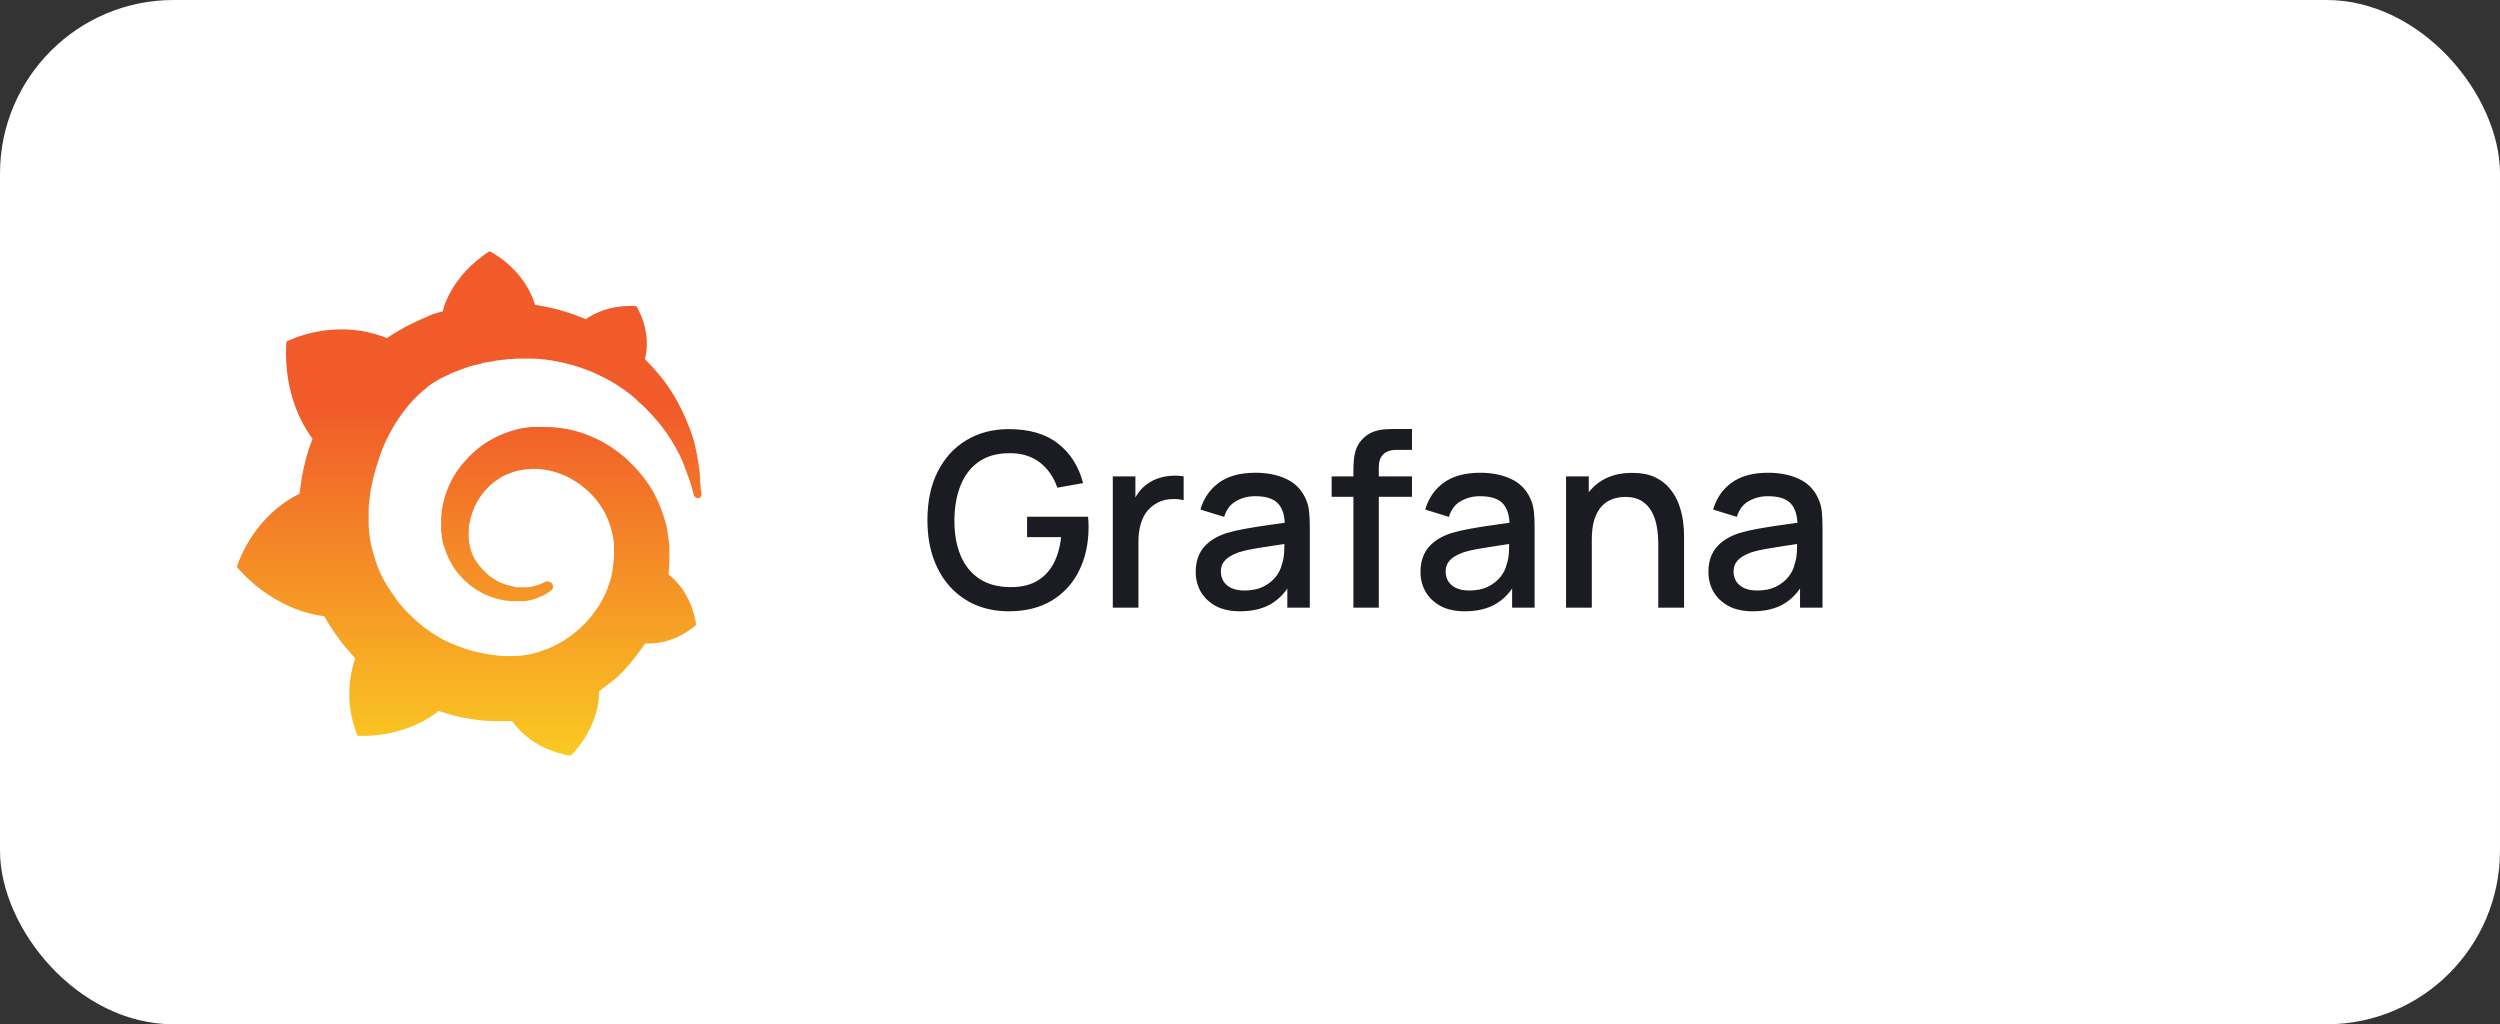
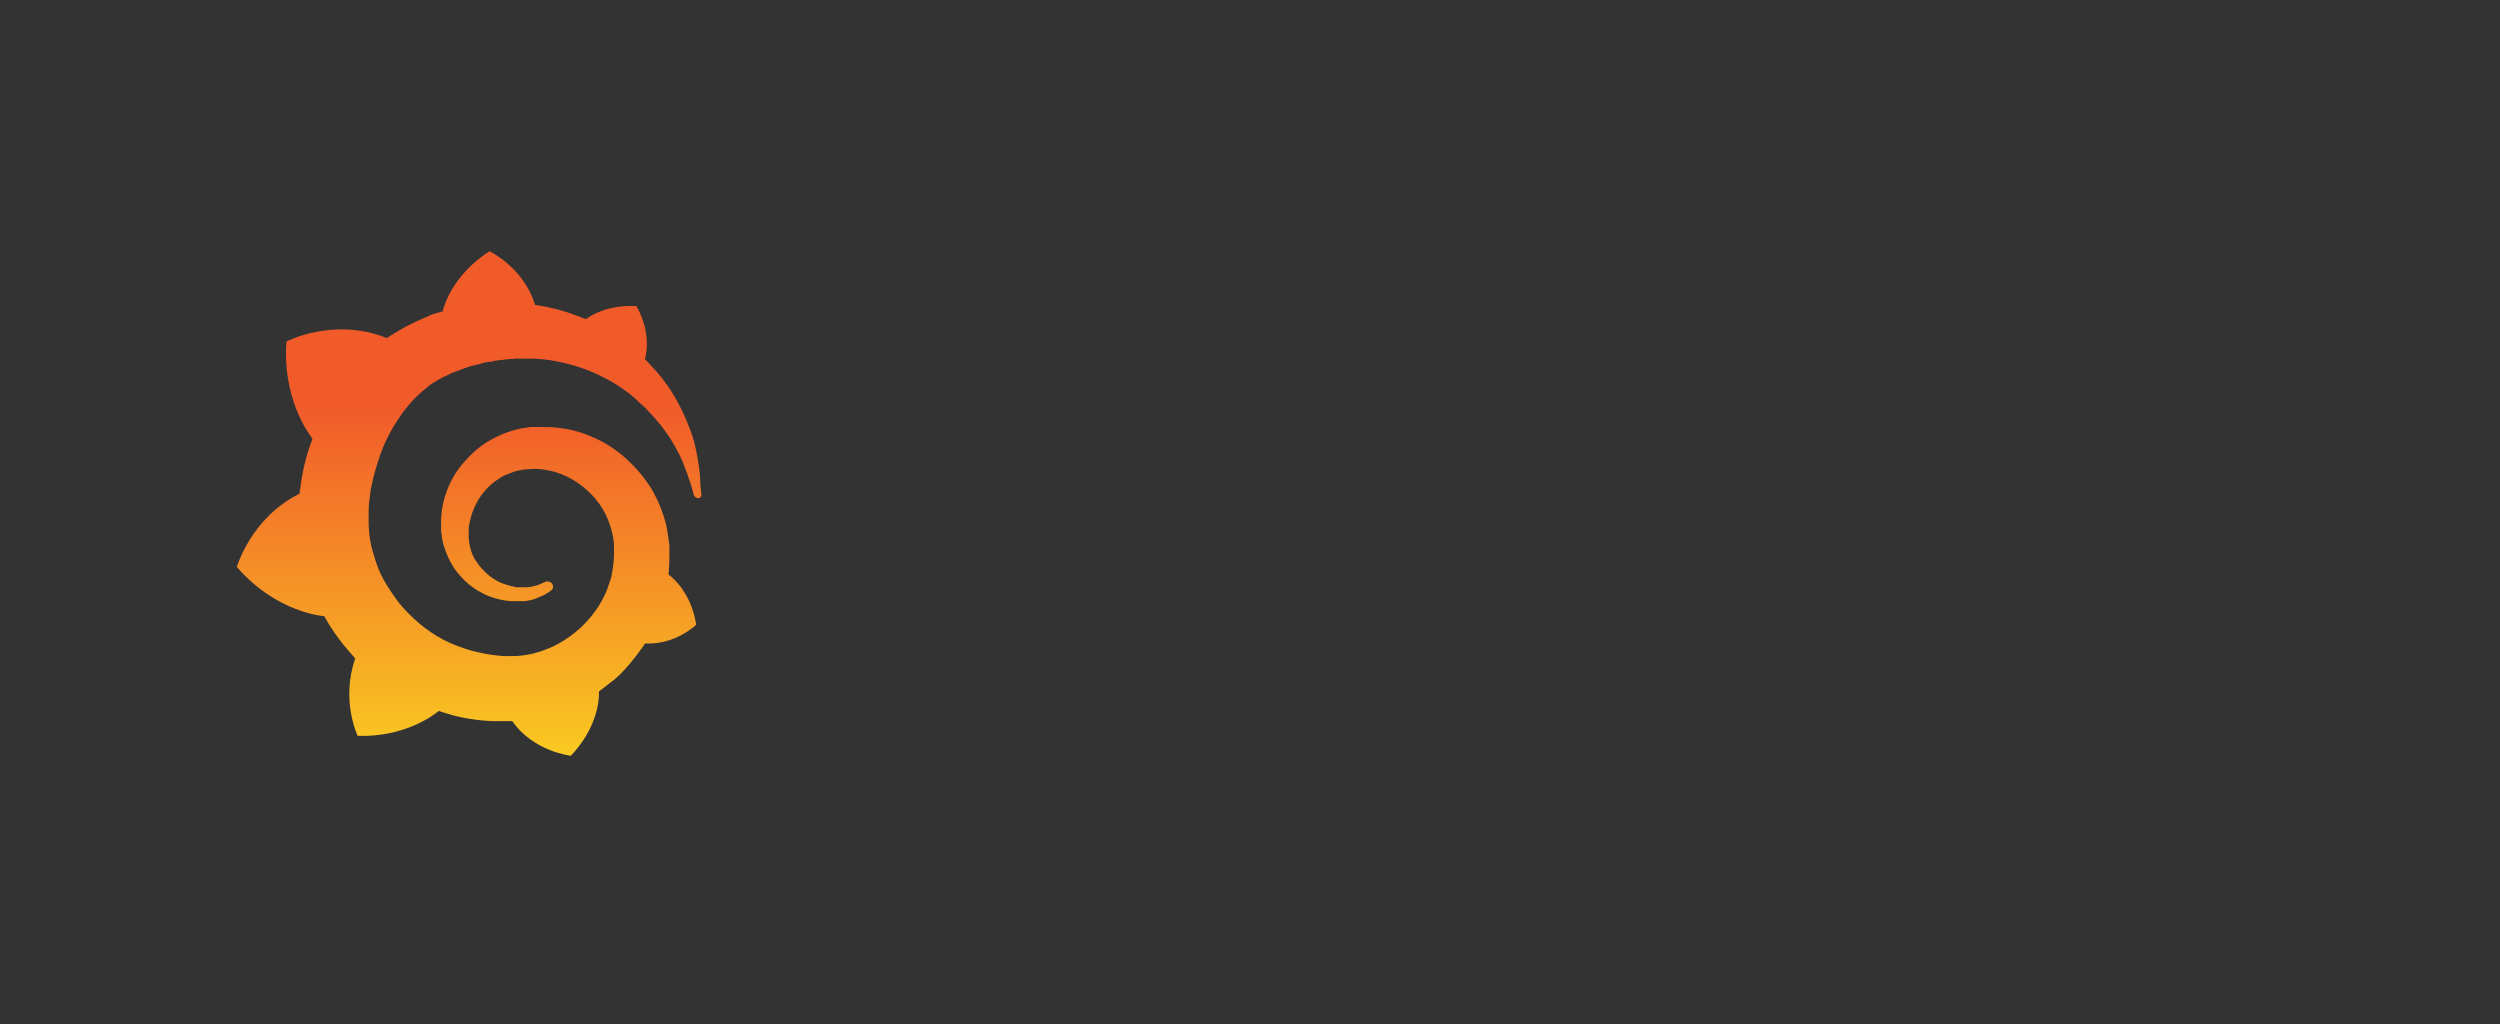
<svg xmlns="http://www.w3.org/2000/svg" width="144" height="59" viewBox="0 0 144 59" fill="none">
  <rect x="0" y="0" width="144" height="59" fill="#333333" stroke="none" />
-   <rect width="144" height="59" rx="10" fill="white" />
  <path d="M40.312 27.336C40.266 26.844 40.172 26.281 40.031 25.648C39.891 25.016 39.609 24.359 39.281 23.633C38.93 22.93 38.484 22.18 37.898 21.5C37.664 21.219 37.406 20.961 37.148 20.68C37.57 19.062 36.656 17.633 36.656 17.633C35.086 17.539 34.102 18.125 33.75 18.383C33.703 18.359 33.609 18.336 33.562 18.312C33.305 18.219 33.023 18.102 32.742 18.008C32.461 17.938 32.18 17.82 31.898 17.773C31.617 17.703 31.312 17.633 30.984 17.586C30.938 17.586 30.891 17.562 30.82 17.562C30.164 15.406 28.195 14.469 28.195 14.469C25.945 15.922 25.523 17.844 25.523 17.844C25.523 17.844 25.523 17.891 25.5 17.938C25.359 17.961 25.266 18.008 25.148 18.031C24.984 18.078 24.82 18.125 24.656 18.219L24.164 18.43C23.836 18.594 23.508 18.734 23.18 18.922C22.875 19.109 22.57 19.273 22.266 19.484C22.219 19.461 22.195 19.438 22.195 19.438C19.172 18.266 16.5 19.672 16.5 19.672C16.266 22.906 17.719 24.898 18 25.273C17.93 25.484 17.859 25.672 17.789 25.859C17.555 26.586 17.391 27.336 17.297 28.109C17.273 28.203 17.273 28.344 17.25 28.438C14.461 29.82 13.641 32.656 13.641 32.656C15.961 35.328 18.68 35.492 18.68 35.492C19.008 36.102 19.43 36.711 19.875 37.25C20.062 37.484 20.273 37.695 20.461 37.93C19.617 40.344 20.602 42.383 20.602 42.383C23.203 42.477 24.914 41.258 25.266 40.953C25.523 41.023 25.781 41.117 26.039 41.188C26.836 41.398 27.656 41.516 28.453 41.539H29.508C30.727 43.297 32.883 43.531 32.883 43.531C34.406 41.914 34.5 40.344 34.5 39.969V39.828C34.805 39.594 35.109 39.359 35.438 39.102C36.047 38.562 36.562 37.906 37.031 37.25C37.078 37.203 37.102 37.109 37.172 37.062C38.906 37.156 40.102 35.984 40.102 35.984C39.82 34.18 38.789 33.312 38.578 33.148L38.555 33.125L38.531 33.102L38.508 33.078C38.508 32.984 38.531 32.867 38.531 32.75C38.555 32.539 38.555 32.352 38.555 32.164V31.391C38.555 31.344 38.555 31.297 38.531 31.227L38.508 31.062L38.484 30.898C38.461 30.688 38.414 30.5 38.391 30.312C38.203 29.539 37.898 28.789 37.523 28.156C37.102 27.477 36.609 26.914 36.047 26.398C35.484 25.906 34.852 25.484 34.195 25.203C33.516 24.898 32.859 24.711 32.156 24.641C31.828 24.594 31.453 24.594 31.125 24.594H30.586C30.398 24.617 30.234 24.641 30.07 24.664C29.367 24.805 28.734 25.062 28.172 25.391C27.609 25.719 27.117 26.164 26.695 26.656C26.273 27.148 25.969 27.664 25.758 28.227C25.547 28.766 25.43 29.352 25.406 29.914V30.523C25.406 30.594 25.406 30.664 25.43 30.734C25.453 31.016 25.5 31.273 25.594 31.531C25.758 32.047 25.992 32.516 26.297 32.914C26.602 33.312 26.953 33.641 27.328 33.898C27.727 34.156 28.102 34.344 28.523 34.461C28.945 34.578 29.32 34.648 29.695 34.625H30.234C30.281 34.625 30.328 34.602 30.375 34.602C30.422 34.602 30.445 34.578 30.516 34.578C30.586 34.555 30.703 34.531 30.773 34.508C30.938 34.461 31.078 34.367 31.242 34.32C31.406 34.25 31.523 34.156 31.641 34.086C31.664 34.062 31.711 34.039 31.734 34.016C31.875 33.922 31.898 33.734 31.781 33.594C31.688 33.5 31.523 33.453 31.383 33.523C31.359 33.547 31.336 33.547 31.289 33.57C31.195 33.617 31.055 33.664 30.961 33.711C30.82 33.734 30.703 33.781 30.562 33.805C30.492 33.805 30.422 33.828 30.352 33.828H29.93H29.766C29.742 33.828 29.695 33.828 29.672 33.805C29.391 33.758 29.086 33.664 28.805 33.547C28.523 33.406 28.242 33.242 28.008 33.008C27.75 32.773 27.539 32.516 27.352 32.211C27.164 31.906 27.07 31.555 27.023 31.227C27 31.039 26.977 30.875 27 30.688V30.523V30.406C27 30.312 27.023 30.219 27.047 30.125C27.188 29.352 27.562 28.602 28.148 28.039C28.312 27.875 28.453 27.758 28.641 27.641C28.828 27.5 28.992 27.406 29.18 27.336C29.367 27.266 29.578 27.172 29.766 27.125C29.977 27.078 30.188 27.031 30.375 27.031C30.469 27.031 30.586 27.008 30.68 27.008H30.867H30.961C31.195 27.031 31.43 27.055 31.641 27.102C32.086 27.195 32.508 27.359 32.93 27.594C33.75 28.062 34.453 28.766 34.875 29.609C35.086 30.031 35.227 30.477 35.32 30.969C35.344 31.109 35.344 31.203 35.367 31.32V31.953C35.367 32.094 35.344 32.211 35.344 32.352C35.32 32.492 35.32 32.609 35.297 32.75C35.273 32.891 35.25 33.008 35.227 33.148C35.18 33.406 35.062 33.641 34.992 33.898C34.805 34.391 34.547 34.859 34.242 35.258C33.633 36.102 32.766 36.805 31.828 37.25C31.336 37.461 30.844 37.648 30.328 37.719C30.07 37.766 29.812 37.789 29.555 37.789H29.18H29.156C29.016 37.789 28.875 37.789 28.734 37.766C28.172 37.719 27.633 37.602 27.094 37.461C26.555 37.297 26.039 37.109 25.547 36.852C24.562 36.336 23.695 35.586 22.992 34.742C22.664 34.297 22.336 33.828 22.078 33.359C21.82 32.891 21.633 32.352 21.492 31.836C21.328 31.32 21.258 30.781 21.234 30.242V29.422C21.234 29.164 21.258 28.883 21.305 28.602C21.328 28.32 21.375 28.062 21.445 27.781C21.492 27.5 21.586 27.242 21.656 26.961C21.82 26.422 21.984 25.906 22.219 25.414C22.688 24.43 23.273 23.562 23.977 22.859C24.164 22.672 24.328 22.531 24.539 22.367C24.609 22.297 24.797 22.133 25.008 22.016C25.219 21.898 25.43 21.758 25.664 21.664C25.758 21.617 25.875 21.57 25.992 21.5C26.039 21.477 26.086 21.453 26.18 21.43C26.227 21.406 26.273 21.383 26.367 21.359C26.602 21.266 26.836 21.172 27.07 21.102C27.117 21.078 27.211 21.078 27.258 21.055C27.305 21.031 27.398 21.031 27.445 21.008C27.586 20.984 27.68 20.961 27.797 20.914C27.844 20.891 27.938 20.891 27.984 20.867C28.031 20.867 28.125 20.844 28.172 20.844C28.219 20.844 28.312 20.82 28.359 20.82L28.453 20.797L28.547 20.773C28.594 20.773 28.688 20.75 28.734 20.75C28.805 20.75 28.875 20.727 28.945 20.727C28.992 20.727 29.109 20.703 29.156 20.703C29.203 20.703 29.227 20.703 29.297 20.68H29.461C29.531 20.68 29.602 20.68 29.672 20.656H29.766H30.727C31.195 20.68 31.664 20.727 32.086 20.82C32.953 20.984 33.82 21.266 34.57 21.641C35.32 21.992 36.023 22.461 36.586 22.953C36.609 22.977 36.656 23 36.68 23.047C36.703 23.07 36.75 23.094 36.773 23.141C36.844 23.188 36.914 23.281 36.984 23.328C37.055 23.375 37.125 23.469 37.195 23.516C37.242 23.586 37.336 23.656 37.383 23.727C37.641 23.984 37.875 24.266 38.086 24.523C38.508 25.062 38.836 25.602 39.094 26.117C39.117 26.141 39.117 26.164 39.141 26.211C39.164 26.234 39.164 26.258 39.188 26.305C39.211 26.352 39.234 26.445 39.281 26.492C39.305 26.539 39.328 26.633 39.352 26.68C39.375 26.727 39.398 26.82 39.422 26.867C39.516 27.102 39.609 27.336 39.68 27.57C39.82 27.922 39.891 28.25 39.961 28.508C39.984 28.602 40.102 28.695 40.195 28.695C40.336 28.695 40.406 28.602 40.406 28.461C40.336 28.062 40.336 27.734 40.312 27.336Z" fill="url(#paint0_linear_352_6426)" />
-   <path d="M58.103 35.21C57.426 35.21 56.803 35.093 56.234 34.86C55.665 34.622 55.17 34.277 54.75 33.824C54.33 33.371 54.003 32.821 53.77 32.172C53.537 31.523 53.42 30.786 53.42 29.96C53.42 28.873 53.618 27.939 54.015 27.16C54.412 26.376 54.962 25.774 55.667 25.354C56.372 24.929 57.184 24.717 58.103 24.717C59.288 24.717 60.233 24.992 60.938 25.543C61.647 26.094 62.13 26.854 62.387 27.825L60.903 28.091C60.698 27.489 60.366 27.008 59.909 26.649C59.452 26.29 58.878 26.108 58.187 26.103C57.473 26.098 56.878 26.257 56.402 26.579C55.931 26.901 55.576 27.354 55.338 27.937C55.1 28.516 54.979 29.19 54.974 29.96C54.969 30.73 55.086 31.404 55.324 31.983C55.562 32.557 55.919 33.005 56.395 33.327C56.876 33.649 57.473 33.812 58.187 33.817C58.761 33.826 59.253 33.721 59.664 33.502C60.079 33.278 60.408 32.951 60.651 32.522C60.894 32.093 61.05 31.565 61.12 30.94H59.16V29.764H62.674C62.683 29.848 62.69 29.96 62.695 30.1C62.7 30.235 62.702 30.322 62.702 30.359C62.702 31.292 62.522 32.125 62.163 32.858C61.804 33.591 61.281 34.167 60.595 34.587C59.909 35.002 59.078 35.21 58.103 35.21ZM64.097 35V27.44H65.399V29.274L65.217 29.036C65.311 28.793 65.432 28.572 65.581 28.371C65.731 28.166 65.903 27.998 66.099 27.867C66.29 27.727 66.503 27.62 66.736 27.545C66.974 27.466 67.217 27.419 67.464 27.405C67.712 27.386 67.95 27.398 68.178 27.44V28.812C67.931 28.747 67.656 28.728 67.352 28.756C67.053 28.784 66.778 28.88 66.526 29.043C66.288 29.197 66.099 29.384 65.959 29.603C65.824 29.822 65.726 30.067 65.665 30.338C65.605 30.604 65.574 30.886 65.574 31.185V35H64.097ZM71.427 35.21C70.868 35.21 70.398 35.107 70.02 34.902C69.642 34.692 69.356 34.417 69.159 34.076C68.968 33.731 68.873 33.353 68.873 32.942C68.873 32.559 68.94 32.223 69.076 31.934C69.211 31.645 69.412 31.4 69.677 31.199C69.944 30.994 70.27 30.828 70.657 30.702C70.993 30.604 71.374 30.518 71.799 30.443C72.223 30.368 72.669 30.298 73.135 30.233C73.607 30.168 74.073 30.102 74.535 30.037L74.004 30.331C74.013 29.738 73.887 29.3 73.626 29.015C73.369 28.726 72.925 28.581 72.296 28.581C71.899 28.581 71.535 28.674 71.204 28.861C70.872 29.043 70.641 29.346 70.51 29.771L69.145 29.351C69.332 28.702 69.687 28.187 70.21 27.804C70.737 27.421 71.437 27.23 72.309 27.23C72.986 27.23 73.574 27.347 74.073 27.58C74.578 27.809 74.946 28.173 75.18 28.672C75.301 28.919 75.376 29.181 75.403 29.456C75.431 29.731 75.445 30.028 75.445 30.345V35H74.15V33.271L74.403 33.495C74.09 34.074 73.691 34.505 73.206 34.79C72.725 35.07 72.132 35.21 71.427 35.21ZM71.686 34.013C72.102 34.013 72.459 33.941 72.757 33.796C73.056 33.647 73.296 33.458 73.478 33.229C73.66 33 73.779 32.762 73.835 32.515C73.915 32.291 73.959 32.039 73.969 31.759C73.983 31.479 73.99 31.255 73.99 31.087L74.466 31.262C74.004 31.332 73.584 31.395 73.206 31.451C72.828 31.507 72.484 31.563 72.177 31.619C71.873 31.67 71.603 31.733 71.365 31.808C71.164 31.878 70.984 31.962 70.826 32.06C70.671 32.158 70.548 32.277 70.454 32.417C70.366 32.557 70.322 32.727 70.322 32.928C70.322 33.124 70.371 33.306 70.469 33.474C70.567 33.637 70.716 33.768 70.916 33.866C71.117 33.964 71.374 34.013 71.686 34.013ZM77.956 35V27.174C77.956 26.983 77.963 26.78 77.977 26.565C77.991 26.346 78.031 26.131 78.096 25.921C78.166 25.706 78.281 25.51 78.439 25.333C78.63 25.123 78.841 24.974 79.069 24.885C79.298 24.796 79.524 24.745 79.748 24.731C79.977 24.717 80.187 24.71 80.378 24.71H81.33V25.914H80.448C80.103 25.914 79.844 26 79.671 26.173C79.503 26.341 79.419 26.581 79.419 26.894V35H77.956ZM76.703 28.616V27.44H81.33V28.616H76.703ZM84.375 35.21C83.815 35.21 83.346 35.107 82.968 34.902C82.59 34.692 82.303 34.417 82.107 34.076C81.915 33.731 81.82 33.353 81.82 32.942C81.82 32.559 81.887 32.223 82.023 31.934C82.158 31.645 82.359 31.4 82.625 31.199C82.891 30.994 83.217 30.828 83.605 30.702C83.941 30.604 84.321 30.518 84.746 30.443C85.17 30.368 85.616 30.298 86.083 30.233C86.554 30.168 87.021 30.102 87.483 30.037L86.951 30.331C86.96 29.738 86.834 29.3 86.573 29.015C86.316 28.726 85.873 28.581 85.243 28.581C84.846 28.581 84.482 28.674 84.151 28.861C83.819 29.043 83.588 29.346 83.458 29.771L82.093 29.351C82.279 28.702 82.634 28.187 83.157 27.804C83.684 27.421 84.384 27.23 85.257 27.23C85.933 27.23 86.521 27.347 87.021 27.58C87.525 27.809 87.893 28.173 88.127 28.672C88.248 28.919 88.323 29.181 88.351 29.456C88.379 29.731 88.393 30.028 88.393 30.345V35H87.098V33.271L87.35 33.495C87.037 34.074 86.638 34.505 86.153 34.79C85.672 35.07 85.079 35.21 84.375 35.21ZM84.634 34.013C85.049 34.013 85.406 33.941 85.705 33.796C86.003 33.647 86.244 33.458 86.426 33.229C86.608 33 86.727 32.762 86.783 32.515C86.862 32.291 86.906 32.039 86.916 31.759C86.93 31.479 86.937 31.255 86.937 31.087L87.413 31.262C86.951 31.332 86.531 31.395 86.153 31.451C85.775 31.507 85.432 31.563 85.124 31.619C84.82 31.67 84.55 31.733 84.312 31.808C84.111 31.878 83.931 31.962 83.773 32.06C83.619 32.158 83.495 32.277 83.402 32.417C83.313 32.557 83.269 32.727 83.269 32.928C83.269 33.124 83.318 33.306 83.416 33.474C83.514 33.637 83.663 33.768 83.864 33.866C84.064 33.964 84.321 34.013 84.634 34.013ZM95.516 35V31.283C95.516 30.989 95.491 30.688 95.439 30.38C95.393 30.067 95.299 29.778 95.159 29.512C95.024 29.246 94.831 29.031 94.579 28.868C94.331 28.705 94.007 28.623 93.606 28.623C93.344 28.623 93.097 28.667 92.864 28.756C92.63 28.84 92.425 28.978 92.248 29.169C92.075 29.36 91.937 29.612 91.835 29.925C91.737 30.238 91.688 30.618 91.688 31.066L90.778 30.723C90.778 30.037 90.906 29.433 91.162 28.91C91.419 28.383 91.788 27.972 92.269 27.678C92.749 27.384 93.33 27.237 94.011 27.237C94.534 27.237 94.973 27.321 95.328 27.489C95.682 27.657 95.969 27.879 96.189 28.154C96.412 28.425 96.583 28.721 96.7 29.043C96.816 29.365 96.895 29.68 96.938 29.988C96.98 30.296 97.001 30.567 97.001 30.8V35H95.516ZM90.204 35V27.44H91.513V29.624H91.688V35H90.204ZM100.959 35.21C100.399 35.21 99.93 35.107 99.552 34.902C99.174 34.692 98.887 34.417 98.691 34.076C98.499 33.731 98.404 33.353 98.404 32.942C98.404 32.559 98.471 32.223 98.607 31.934C98.742 31.645 98.943 31.4 99.209 31.199C99.475 30.994 99.801 30.828 100.189 30.702C100.525 30.604 100.905 30.518 101.33 30.443C101.754 30.368 102.2 30.298 102.667 30.233C103.138 30.168 103.605 30.102 104.067 30.037L103.535 30.331C103.544 29.738 103.418 29.3 103.157 29.015C102.9 28.726 102.457 28.581 101.827 28.581C101.43 28.581 101.066 28.674 100.735 28.861C100.403 29.043 100.172 29.346 100.042 29.771L98.677 29.351C98.863 28.702 99.218 28.187 99.741 27.804C100.268 27.421 100.968 27.23 101.841 27.23C102.517 27.23 103.105 27.347 103.605 27.58C104.109 27.809 104.477 28.173 104.711 28.672C104.832 28.919 104.907 29.181 104.935 29.456C104.963 29.731 104.977 30.028 104.977 30.345V35H103.682V33.271L103.934 33.495C103.621 34.074 103.222 34.505 102.737 34.79C102.256 35.07 101.663 35.21 100.959 35.21ZM101.218 34.013C101.633 34.013 101.99 33.941 102.289 33.796C102.587 33.647 102.828 33.458 103.01 33.229C103.192 33 103.311 32.762 103.367 32.515C103.446 32.291 103.49 32.039 103.5 31.759C103.514 31.479 103.521 31.255 103.521 31.087L103.997 31.262C103.535 31.332 103.115 31.395 102.737 31.451C102.359 31.507 102.016 31.563 101.708 31.619C101.404 31.67 101.134 31.733 100.896 31.808C100.695 31.878 100.515 31.962 100.357 32.06C100.203 32.158 100.079 32.277 99.986 32.417C99.897 32.557 99.853 32.727 99.853 32.928C99.853 33.124 99.902 33.306 100 33.474C100.098 33.637 100.247 33.768 100.448 33.866C100.648 33.964 100.905 34.013 101.218 34.013Z" fill="#1A1C22" />
  <defs>
    <linearGradient id="paint0_linear_352_6426" x1="27" y1="50.084" x2="27" y2="23.561" gradientUnits="userSpaceOnUse">
      <stop stop-color="#FCEE1F" />
      <stop offset="1" stop-color="#F15B2A" />
    </linearGradient>
  </defs>
</svg>